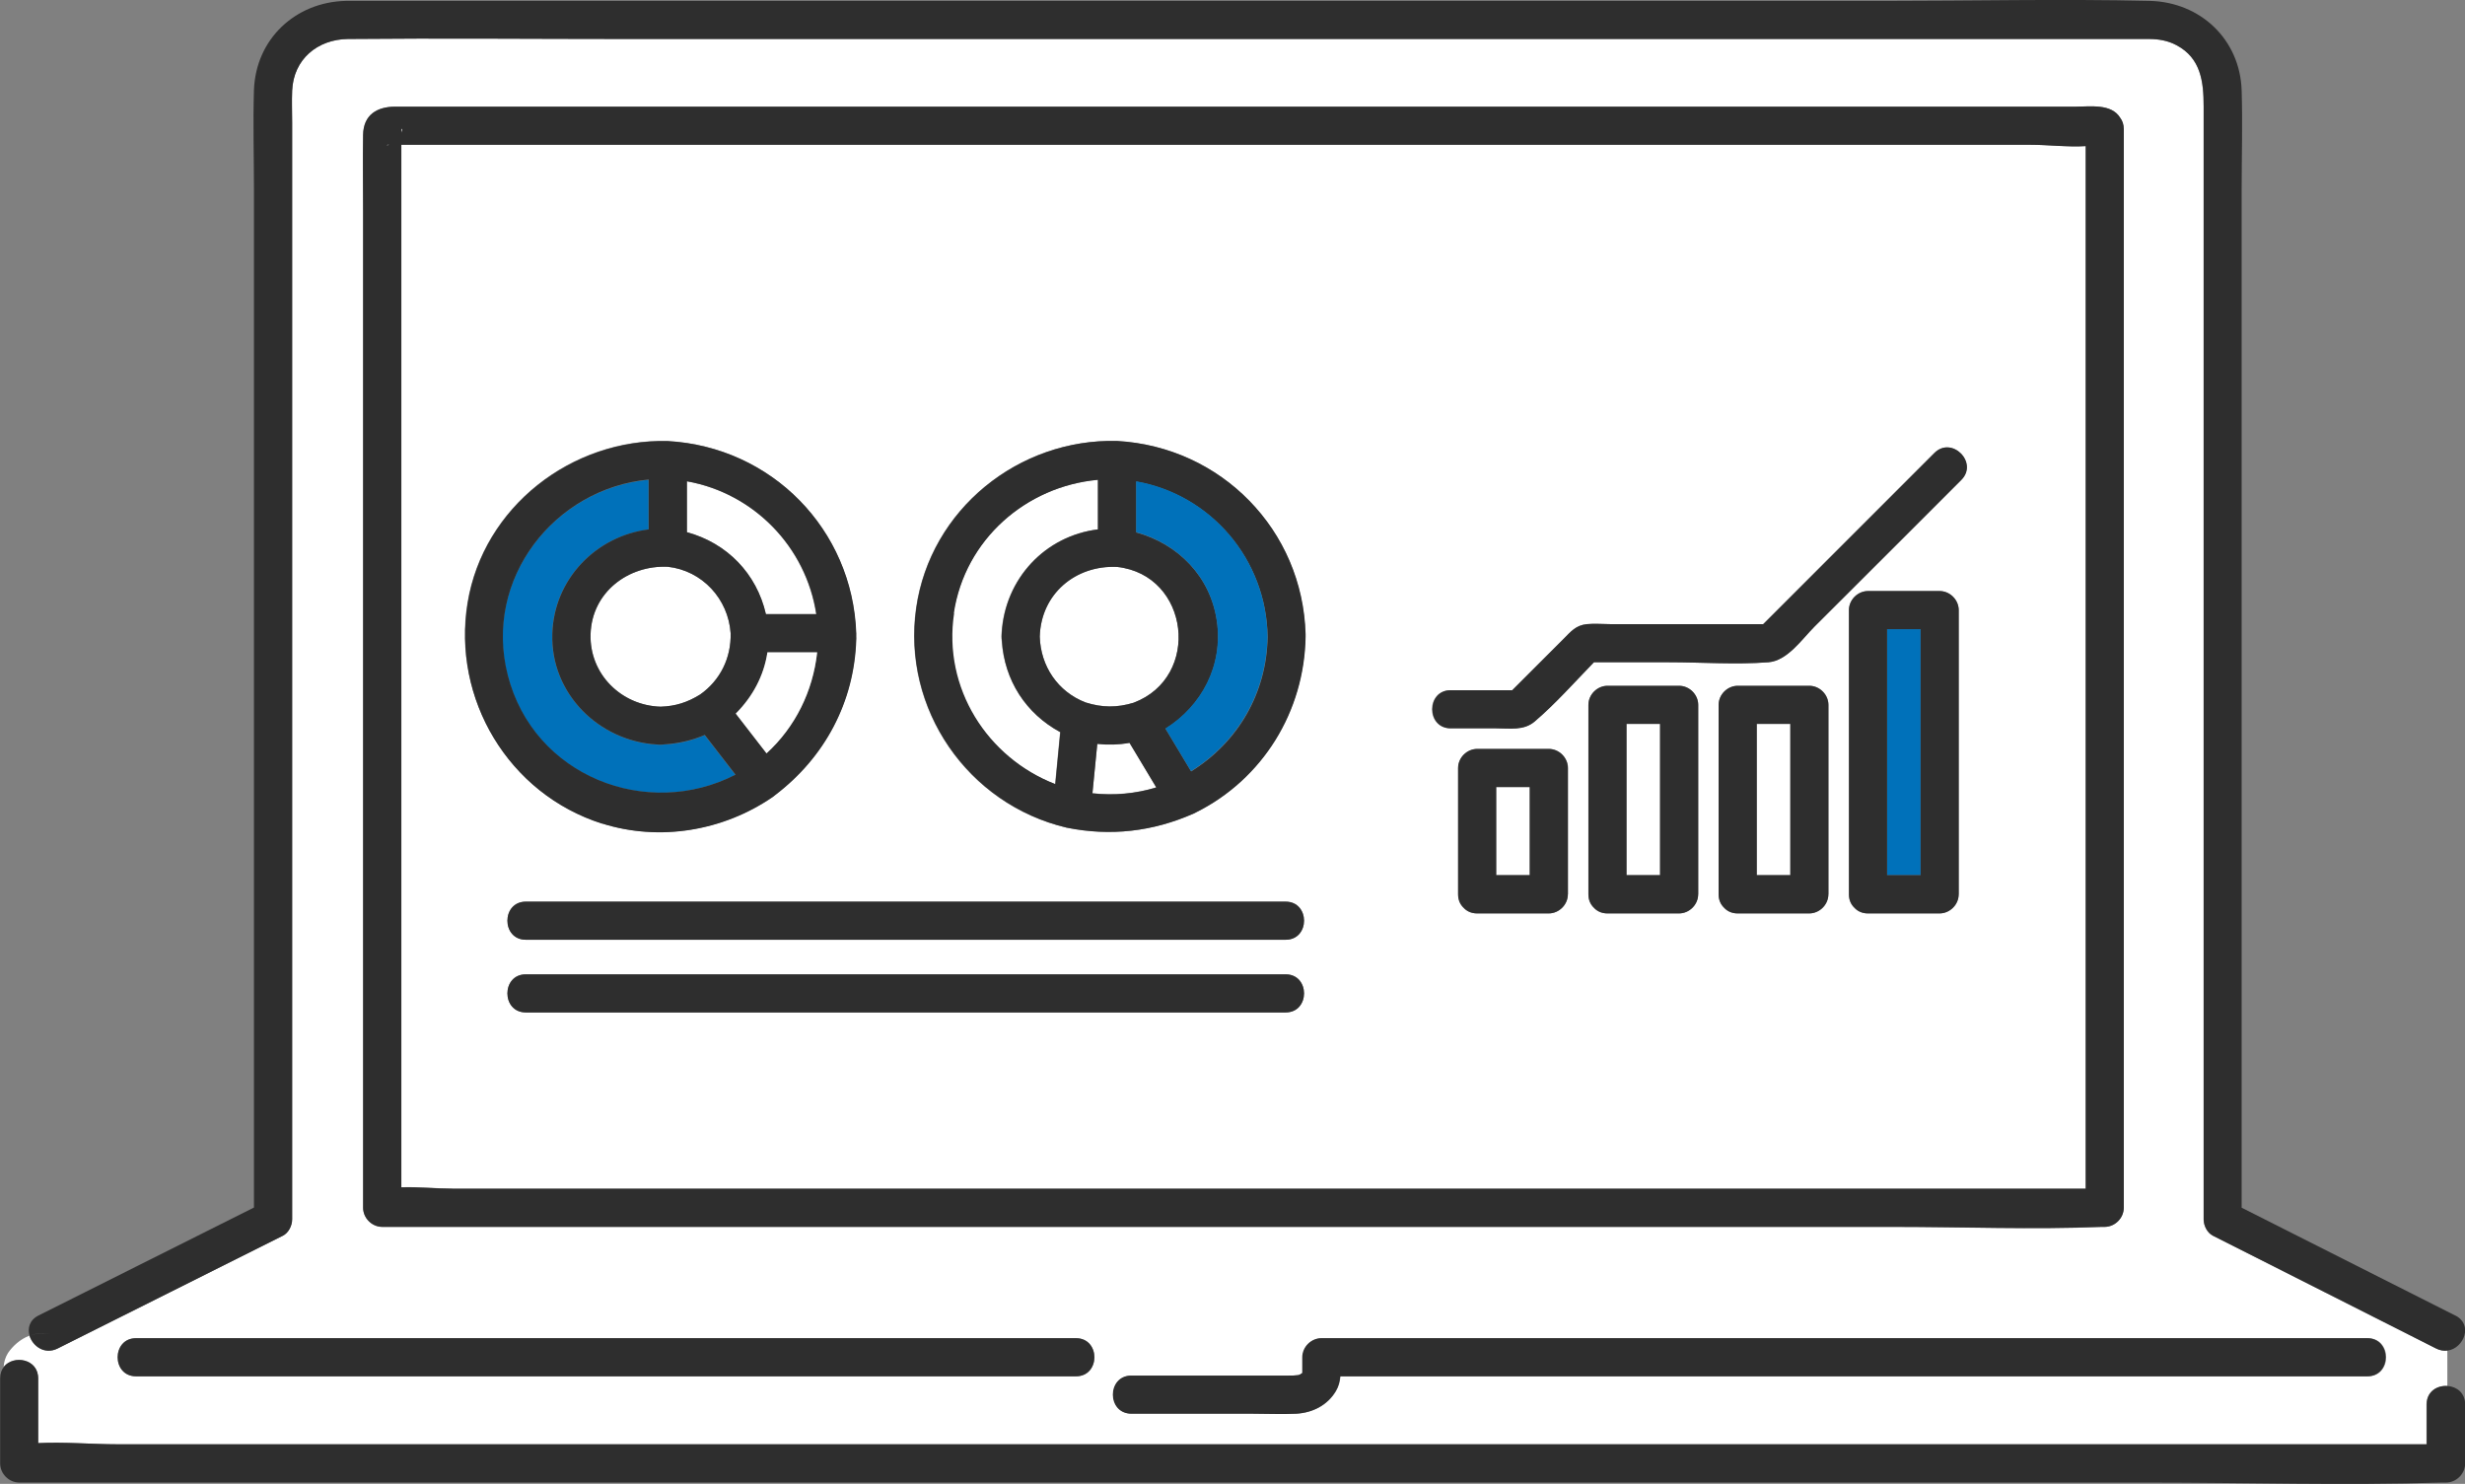
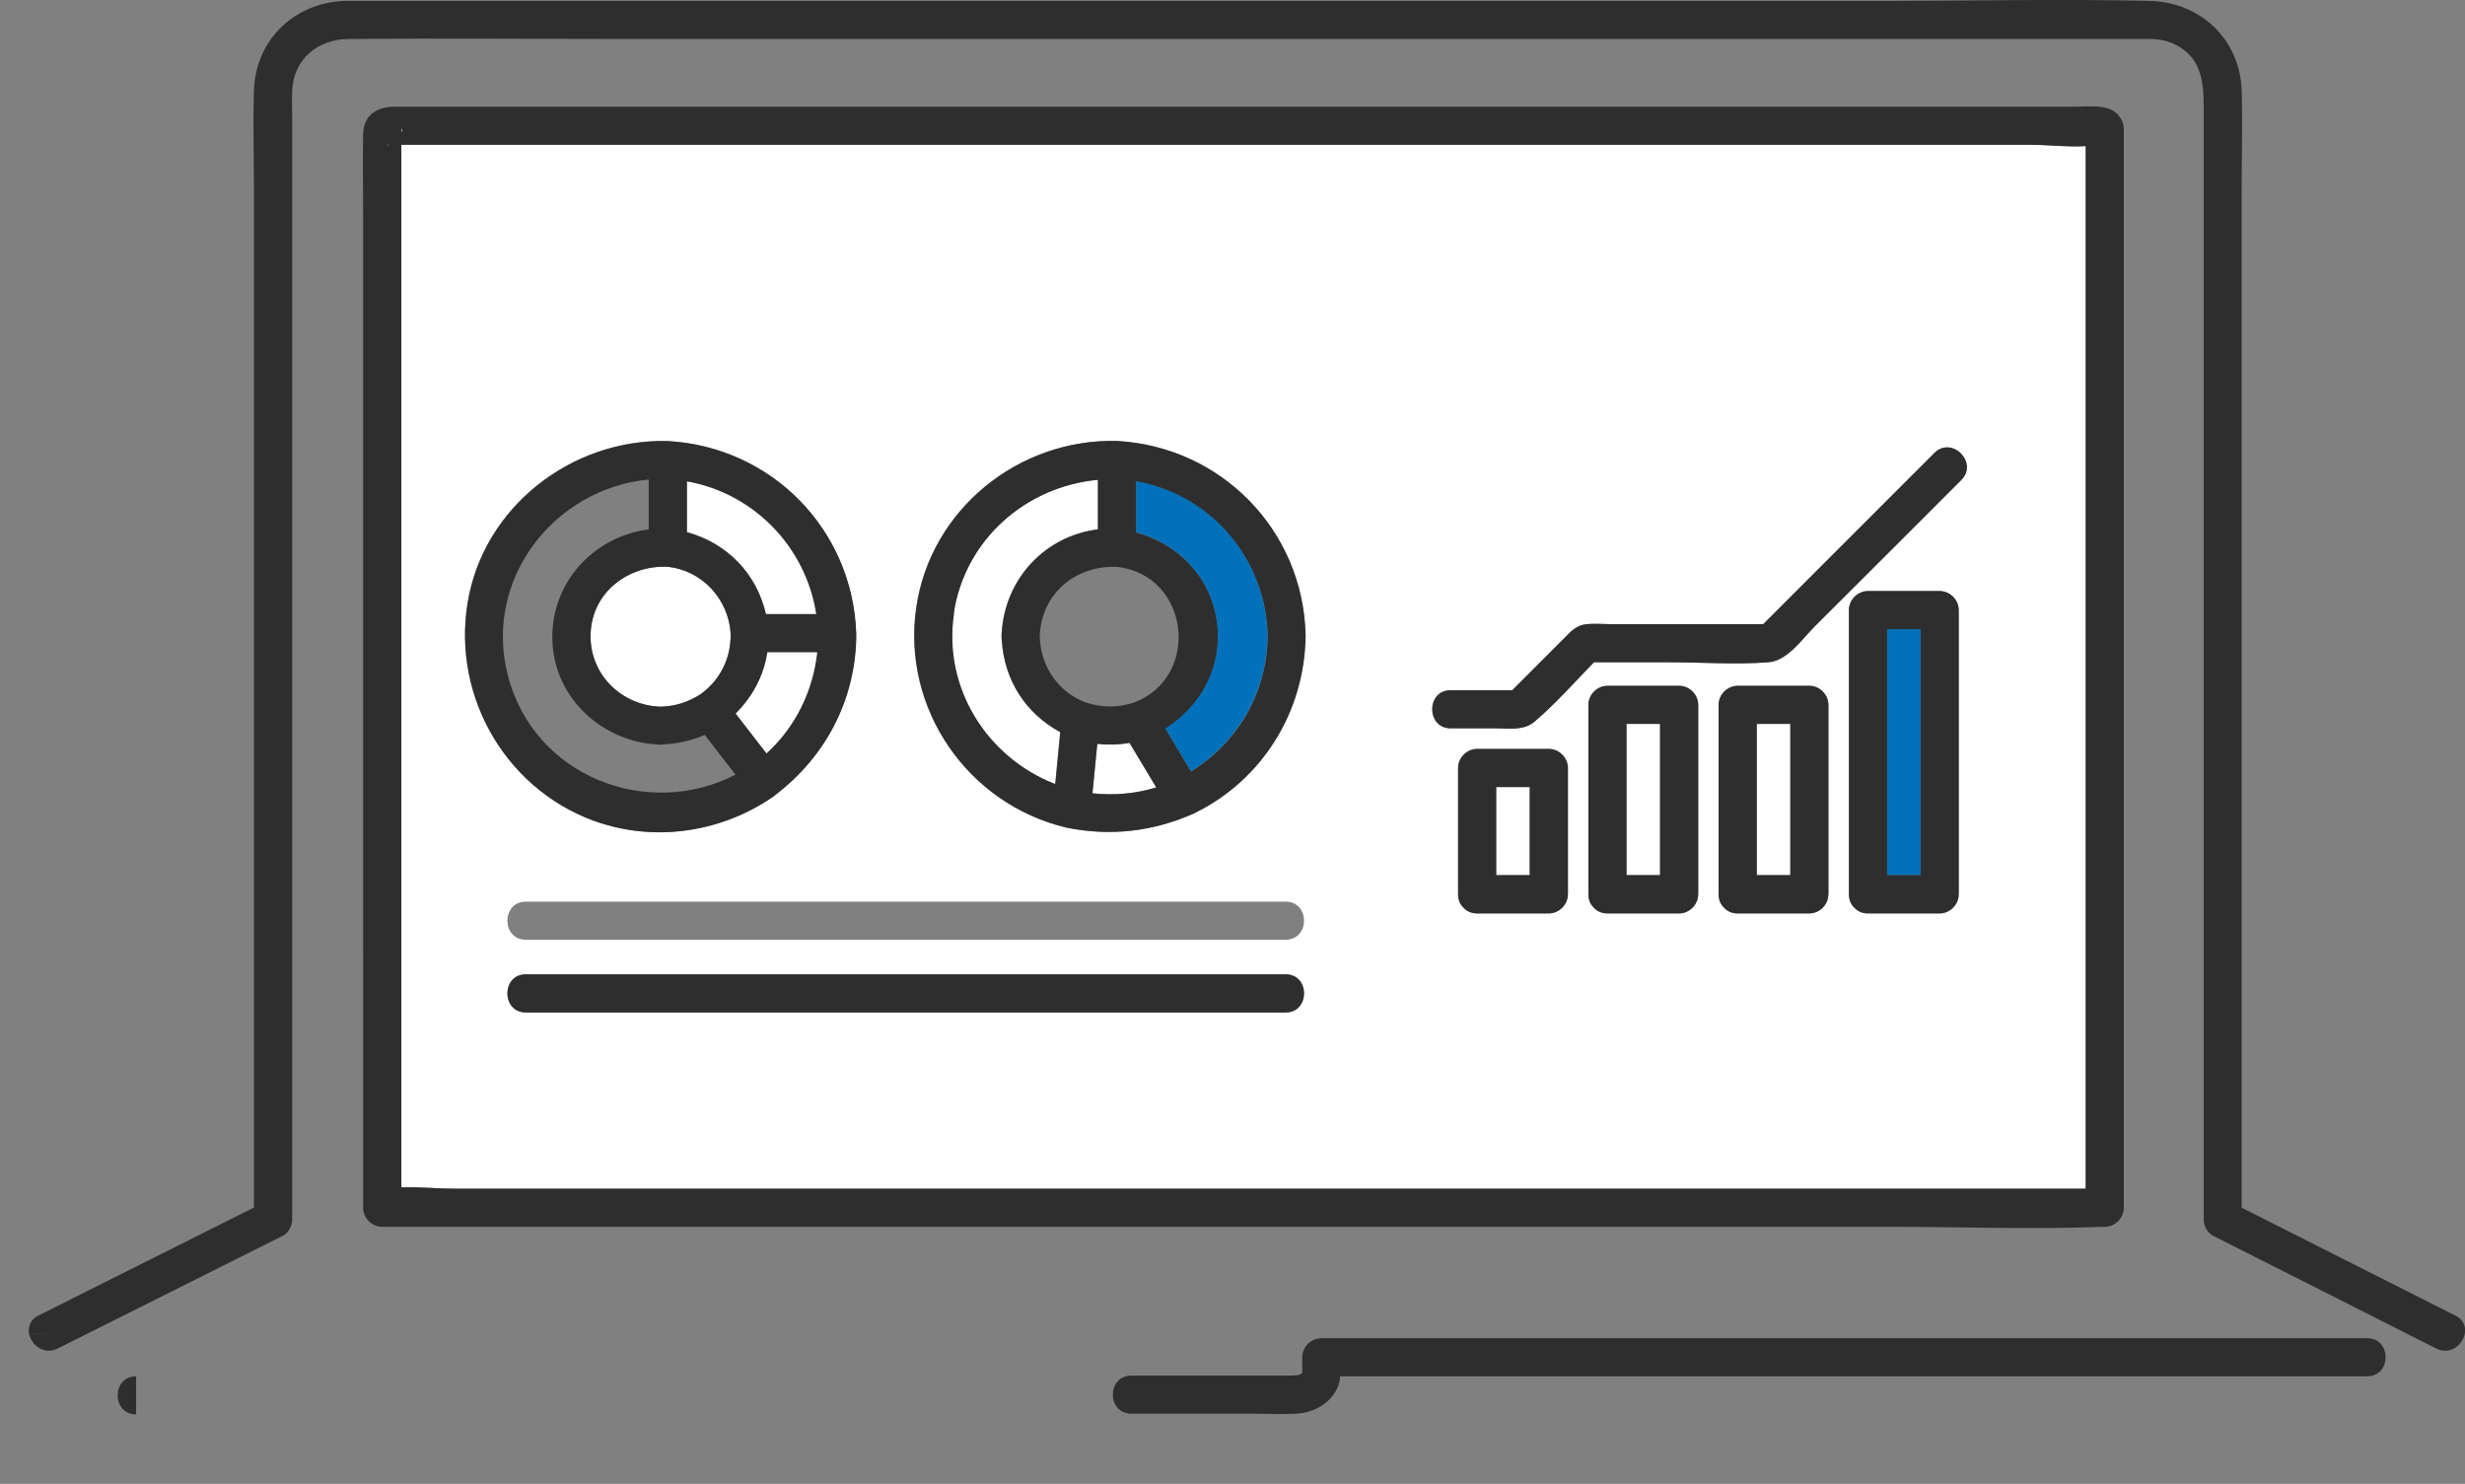
<svg xmlns="http://www.w3.org/2000/svg" viewBox="0 0 167.54 100.85">
  <rect x="0" y="0" width="167.54" height="100.85" fill="#808080" stroke="none" />
-   <path d="m165.57 91.65c-5.05-2.55-10.11-5.1-15.16-7.66-.4-.2-.64-.68-.64-1.12v-75.64c0-1.67-.19-3.28-1.85-4.16-.58-.31-1.2-.41-1.85-.42-.64 0-1.29 0-1.93 0h-101.5c-6.33 0-12.67-.06-19 0-2.07.02-3.7 1.37-3.79 3.51-.03.72 0 1.45 0 2.18v74.53c0 .43-.24.92-.64 1.12-5.1 2.55-10.2 5.1-15.3 7.66-.88.44-1.69-.15-1.91-.87-.64.24-1.14.71-1.46 1.18-.19.31-.27.62-.29.93.66-.82 2.33-.55 2.33.79v4.4c1.79-.09 3.66.08 5.41.08h156.93v-2.71c0-.89.74-1.3 1.42-1.25v-2.42c-.25.04-.51 0-.79-.14zm-140.89-82.49c.03-1.36.95-1.91 2.18-1.91h114.19c1 0 2.45-.23 3.05.76.15.2.24.45.24.77v73.31c0 .7-.6 1.3-1.3 1.3-.07 0-.14 0-.2 0-4.71.19-9.47 0-14.18 0h-102.68c-.7 0-1.3-.6-1.3-1.3v-67.71c0-1.74-.03-3.48 0-5.22zm48.46 84.38h-63.89c-1.67 0-1.67-2.59 0-2.59h63.88c1.67 0 1.67 2.59 0 2.59zm87.77 0h-69.8c-.03.34-.11.68-.3 1-.57.97-1.59 1.48-2.69 1.54-.99.05-1.99 0-2.97 0h-8.22c-1.67 0-1.67-2.59 0-2.59h10.68c.23 0 .43 0 .65-.03.12-.01.23-.11.29-.15 0-.05 0-.1 0-.14 0-.31 0-.62 0-.92 0-.7.6-1.3 1.3-1.3h71.08c1.67 0 1.67 2.59 0 2.59z" fill="#fff" />
  <path d="m166.88 89.41c-4.84-2.44-9.68-4.89-14.52-7.33v-69.18c0-2.25.07-4.51 0-6.75-.11-3.47-2.8-6-6.23-6.09-6.05-.14-12.13 0-18.18 0h-102.64c-.6 0-1.21-.01-1.81 0-3.43.08-6.12 2.6-6.24 6.07-.07 2.24 0 4.49 0 6.73v69.21c-4.88 2.45-9.77 4.89-14.65 7.34-.61.31-.75.87-.6 1.37.41-.16.88-.22 1.39-.11-.51-.1-.98-.04-1.39.11.22.71 1.03 1.31 1.91.87 5.1-2.55 10.2-5.1 15.3-7.66.4-.2.64-.69.64-1.12v-74.53c0-.72-.03-1.45 0-2.18.09-2.13 1.72-3.48 3.79-3.51 6.33-.06 12.67 0 19 0h101.5 1.93c.65 0 1.27.11 1.85.42 1.67.88 1.85 2.49 1.85 4.16v75.64c0 .43.24.92.64 1.12 5.05 2.55 10.11 5.1 15.16 7.66.27.14.54.17.79.14v-1.93 1.93c1.09-.16 1.74-1.76.52-2.38z" fill="#2e2e2e" />
  <g fill="#fff">
    <path d="m30.76 80.79h111v-70.86c-1.22.07-2.56-.09-3.72-.09h-110.77v70.85c1.16-.04 2.38.09 3.48.09zm56.62-11.98h-51.64c-1.67 0-1.67-2.59 0-2.59h51.64c1.67 0 1.67 2.59 0 2.59zm0-4.94h-51.64c-1.67 0-1.67-2.59 0-2.59h51.64c1.67 0 1.67 2.59 0 2.59zm19.19-3.09c0 .7-.6 1.3-1.3 1.3h-4.87c-.41 0-.72-.16-.92-.39-.22-.21-.37-.51-.37-.91v-8.58c0-.7.6-1.3 1.3-1.3h4.87c.7 0 1.3.6 1.3 1.3v8.58zm8.85 0c0 .7-.6 1.3-1.3 1.3h-4.87c-.41 0-.72-.16-.92-.39-.22-.21-.37-.51-.37-.91v-12.87c0-.7.6-1.3 1.3-1.3h4.87c.7 0 1.3.6 1.3 1.3v12.87zm8.85 0c0 .7-.6 1.3-1.3 1.3h-4.87c-.41 0-.72-.16-.92-.39-.22-.21-.37-.51-.37-.91v-12.87c0-.7.6-1.3 1.3-1.3h4.87c.7 0 1.3.6 1.3 1.3v12.87zm8.85 0c0 .7-.6 1.3-1.3 1.3h-4.87c-.41 0-.72-.16-.92-.39-.22-.21-.37-.51-.37-.91v-19.31c0-.7.6-1.3 1.3-1.3h4.87c.7 0 1.3.6 1.3 1.3v19.31zm-34.53-13.87h4.18c1.17-1.17 2.34-2.34 3.51-3.51.49-.49.82-.9 1.56-.98.52-.05 1.07 0 1.59 0h10.4c3.88-3.88 7.76-7.76 11.63-11.63 1.18-1.18 3.01.65 1.83 1.83-1.35 1.35-2.69 2.69-4.04 4.04-1.98 1.98-3.95 3.95-5.93 5.92-.86.86-1.85 2.33-3.14 2.43-2.23.17-4.53 0-6.76 0h-5.1c-1.32 1.35-2.6 2.81-4.03 4.03-.75.63-1.69.46-2.61.46h-3.1c-1.67 0-1.67-2.59 0-2.59zm-36.33-5.59c.96-6.69 6.96-11.52 13.65-11.35 7.08.39 12.62 6.05 12.81 13.14v.16c-.08 5.08-2.91 9.68-7.46 11.95-.04.02-.09.05-.14.07-2.78 1.23-5.66 1.57-8.64.96-6.72-1.58-11.2-8.08-10.22-14.93zm-30.49-.35c1.07-6.53 7.08-11.17 13.6-11 7.05.39 12.57 6 12.81 13.07v.22.19c-.13 4.26-2.12 8-5.5 10.57-.05.04-.1.08-.15.12-3.37 2.33-7.7 3.06-11.63 1.82-6.34-2.01-10.19-8.47-9.13-15z" />
-     <path d="m70.67 43.27c.06 2 1.22 3.74 3.11 4.47 1.12.35 2.15.36 3.27.02 4.62-1.74 3.81-8.68-1.12-9.23-2.84-.13-5.18 1.84-5.26 4.74z" />
    <path d="m26.4 9.87s.03-.02.04-.03c-.16-.02-.21.09-.04.03z" />
    <path d="m49.66 43.04c-.15-2.33-1.92-4.26-4.27-4.52-2.7-.12-5.16 1.73-5.25 4.57-.09 2.72 2.09 4.87 4.76 4.94 1.01-.03 1.84-.3 2.69-.83 1.37-.97 2.11-2.49 2.07-4.16z" />
    <path d="m27.27 8.95s0 .05 0 .08c.14-.39-.05-.31 0-.08z" />
  </g>
  <g fill="#2e2e2e">
    <path d="m24.68 64.48v17.6c0 .7.59 1.3 1.3 1.3h102.69c4.71 0 9.47.19 14.18 0h.2c.7 0 1.3-.59 1.3-1.3v-73.3c0-.32-.09-.57-.24-.77-.6-.99-2.05-.76-3.05-.76h-114.2c-1.23 0-2.16.55-2.18 1.91-.03 1.74 0 3.48 0 5.22v50.11zm2.6-55.46s0-.05 0-.08c-.04-.24.15-.31 0 .08zm-.84.81s-.03.02-.04.03c-.17.06-.13-.05.04-.03zm.84 47.43v-47.42h110.76c1.16 0 2.5.17 3.72.09v70.86h-111c-1.1 0-2.33-.13-3.48-.09v-23.42z" />
-     <path d="m166.36 94.2v3.81-3.81c-.69-.06-1.42.36-1.42 1.25v2.71h-156.93c-1.75 0-3.63-.17-5.41-.08v-4.4c0-1.34-1.68-1.61-2.33-.79-.07.99.48 1.97.29 2.96.2-.99-.35-1.97-.29-2.96-.16.2-.26.46-.26.79v5.78c0 .7.59 1.3 1.3 1.3h144.7c6.64 0 13.32.21 19.96 0h.28c.7 0 1.3-.59 1.3-1.3v-4.01c0-.78-.57-1.2-1.17-1.25z" />
-     <path d="m9.25 93.54h63.88c1.67 0 1.67-2.59 0-2.59h-63.88c-1.67 0-1.67 2.59 0 2.59z" />
+     <path d="m9.25 93.54h63.88h-63.88c-1.67 0-1.67 2.59 0 2.59z" />
    <path d="m76.91 96.08h8.22c.99 0 1.99.05 2.97 0 1.1-.06 2.12-.57 2.69-1.54.19-.32.27-.65.3-1h69.8c1.67 0 1.67-2.59 0-2.59h-71.08c-.7 0-1.3.59-1.3 1.3v.92.14c-.06.04-.18.14-.29.15-.22.03-.43.03-.65.03h-10.68c-1.67 0-1.67 2.59 0 2.59z" />
  </g>
  <path d="m76.77 50.48c-.73.13-1.46.15-2.19.07-.11 1.12-.22 2.24-.33 3.36 1.46.16 2.93.03 4.34-.4-.61-1.01-1.21-2.02-1.82-3.03z" fill="#fff" />
  <path d="m71.71 53.29c.11-1.18.23-2.35.34-3.53-2.32-1.26-3.79-3.5-3.97-6.22-.01-.09-.02-.18-.02-.27 0-.08 0-.16.01-.23.21-3.71 2.96-6.62 6.54-7.06v-3.37c-4.88.44-9.04 4.05-9.8 9.06-.78 5.09 2.26 9.83 6.88 11.62z" fill="#fff" />
  <path d="m72.5 56.25c2.98.6 5.87.27 8.64-.96.05-.02.09-.04.14-.07 4.56-2.27 7.38-6.87 7.46-11.95 0-.06 0-.11 0-.16-.19-7.08-5.73-12.74-12.81-13.14-6.69-.17-12.69 4.66-13.65 11.35-.98 6.85 3.51 13.34 10.22 14.93zm-7.67-14.58c.76-5.01 4.92-8.62 9.8-9.06v3.37c-3.58.44-6.33 3.35-6.54 7.06 0 .07-.01.15-.01.23 0 .1 0 .19.02.27.17 2.72 1.64 4.96 3.97 6.22-.11 1.18-.23 2.35-.34 3.53-4.62-1.79-7.66-6.53-6.88-11.62zm11.1-3.14c4.93.55 5.74 7.49 1.12 9.23-1.13.35-2.15.34-3.27-.02-1.89-.73-3.05-2.47-3.11-4.47.08-2.9 2.42-4.87 5.26-4.74zm-1.68 15.39c.11-1.12.22-2.24.33-3.36.73.08 1.46.06 2.19-.07.61 1.01 1.21 2.02 1.82 3.03-1.41.43-2.87.56-4.34.4zm6.71-1.49c-.58-.97-1.16-1.93-1.74-2.9 2.46-1.54 3.93-4.29 3.49-7.32-.44-3.04-2.66-5.25-5.48-6.02v-3.46c5.07.9 8.85 5.29 8.93 10.55-.06 3.84-2.02 7.17-5.2 9.15z" fill="#2e2e2e" />
  <path d="m77.22 32.71v3.46c2.82.77 5.04 2.98 5.48 6.02.44 3.03-1.03 5.78-3.49 7.32.58.97 1.16 1.93 1.74 2.9 3.17-1.98 5.13-5.32 5.2-9.15-.08-5.26-3.86-9.66-8.93-10.55z" fill="#0071ba" />
  <path d="m46.68 32.71v3.46c2.73.74 4.74 2.81 5.37 5.57h3.42c-.7-4.57-4.24-8.22-8.8-9.03z" fill="#fff" />
-   <path d="m34.5 45.89c1.75 6.89 9.46 9.86 15.48 6.77-.7-.9-1.39-1.8-2.09-2.7-.86.38-1.77.59-2.74.64-.08.01-.17.02-.26.02-.08 0-.16 0-.24-.01-3.94-.24-7.23-3.45-7.12-7.52.11-3.75 2.99-6.66 6.55-7.1v-3.38c-6.41.6-11.25 6.75-9.59 13.29z" fill="#0071ba" />
  <path d="m40.92 55.97c3.92 1.24 8.26.51 11.63-1.82.06-.04.11-.08.15-.12 3.37-2.57 5.37-6.32 5.5-10.57 0-.06.01-.12 0-.19 0-.07 0-.15 0-.22-.24-7.07-5.76-12.68-12.81-13.07-6.52-.16-12.53 4.47-13.6 11s2.78 12.98 9.13 15zm3.98-7.94c-2.67-.08-4.85-2.22-4.76-4.94.09-2.83 2.55-4.69 5.25-4.57 2.34.26 4.11 2.19 4.27 4.52.04 1.67-.7 3.19-2.07 4.16-.85.53-1.68.8-2.69.83zm7.2 3.16c-.7-.9-1.39-1.8-2.09-2.7 1.14-1.14 1.91-2.56 2.15-4.16h3.38c-.29 2.63-1.49 5.06-3.44 6.86zm-.04-9.45c-.63-2.76-2.65-4.83-5.37-5.57v-3.46c4.56.81 8.1 4.46 8.8 9.03h-3.42zm-7.97-9.14v3.38c-3.56.45-6.44 3.36-6.55 7.1-.12 4.07 3.17 7.29 7.12 7.52.08 0 .15.02.24.01.09 0 .18 0 .26-.02.97-.06 1.87-.27 2.74-.64.7.9 1.39 1.8 2.09 2.7-6.01 3.09-13.72.12-15.48-6.77-1.67-6.54 3.18-12.69 9.59-13.29z" fill="#2e2e2e" />
  <path d="m52.16 44.34c-.24 1.6-1.01 3.02-2.15 4.16.7.9 1.39 1.8 2.09 2.7 1.96-1.79 3.15-4.22 3.44-6.86z" fill="#fff" />
  <path d="m128.26 59.48h2.28v-16.72h-2.28z" fill="#0071ba" />
  <path d="m131.84 40.17h-4.87c-.7 0-1.3.59-1.3 1.3v19.31c0 .4.15.7.37.91.21.23.52.39.92.39h4.87c.7 0 1.3-.59 1.3-1.3v-19.31c0-.7-.59-1.3-1.3-1.3zm-1.3 2.59v16.72h-2.28v-16.72z" fill="#2e2e2e" />
  <path d="m119.41 59.48h2.28v-10.28h-2.28z" fill="#fff" />
  <path d="m122.98 46.61h-4.87c-.7 0-1.3.59-1.3 1.3v12.87c0 .4.15.7.37.91.21.23.52.39.92.39h4.87c.7 0 1.3-.59 1.3-1.3v-12.87c0-.7-.59-1.3-1.3-1.3zm-1.3 2.59v10.28h-2.28v-10.28z" fill="#2e2e2e" />
  <path d="m110.55 59.48h2.28v-10.28h-2.28z" fill="#fff" />
  <path d="m114.13 46.61h-4.87c-.7 0-1.3.59-1.3 1.3v12.87c0 .4.15.7.37.91.21.23.52.39.92.39h4.87c.7 0 1.3-.59 1.3-1.3v-12.87c0-.7-.59-1.3-1.3-1.3zm-1.3 2.59v10.28h-2.28v-10.28z" fill="#2e2e2e" />
  <path d="m101.7 59.48h2.28v-5.99h-2.28z" fill="#fff" />
  <path d="m105.27 50.9h-4.87c-.7 0-1.3.59-1.3 1.3v8.58c0 .4.15.7.37.91.21.23.52.39.92.39h4.87c.7 0 1.3-.59 1.3-1.3v-8.58c0-.7-.59-1.3-1.3-1.3zm-1.3 2.59v5.99h-2.28v-5.99z" fill="#2e2e2e" />
  <path d="m98.6 49.5h3.1c.93 0 1.87.17 2.61-.46 1.43-1.22 2.71-2.67 4.03-4.03h5.1c2.23 0 4.54.17 6.76 0 1.29-.1 2.28-1.57 3.14-2.43 1.98-1.98 3.95-3.95 5.93-5.92 1.35-1.35 2.69-2.69 4.04-4.04 1.18-1.18-.65-3.02-1.83-1.83-3.88 3.88-7.76 7.76-11.63 11.63h-10.4c-.52 0-1.08-.05-1.59 0-.74.08-1.08.49-1.56.98-1.17 1.17-2.34 2.34-3.51 3.51h-4.18c-1.67 0-1.67 2.59 0 2.59z" fill="#2e2e2e" />
-   <path d="m87.38 61.28h-51.64c-1.67 0-1.67 2.59 0 2.59h51.64c1.67 0 1.67-2.59 0-2.59z" fill="#2e2e2e" />
  <path d="m87.38 66.22h-51.64c-1.67 0-1.67 2.59 0 2.59h51.64c1.67 0 1.67-2.59 0-2.59z" fill="#2e2e2e" />
</svg>